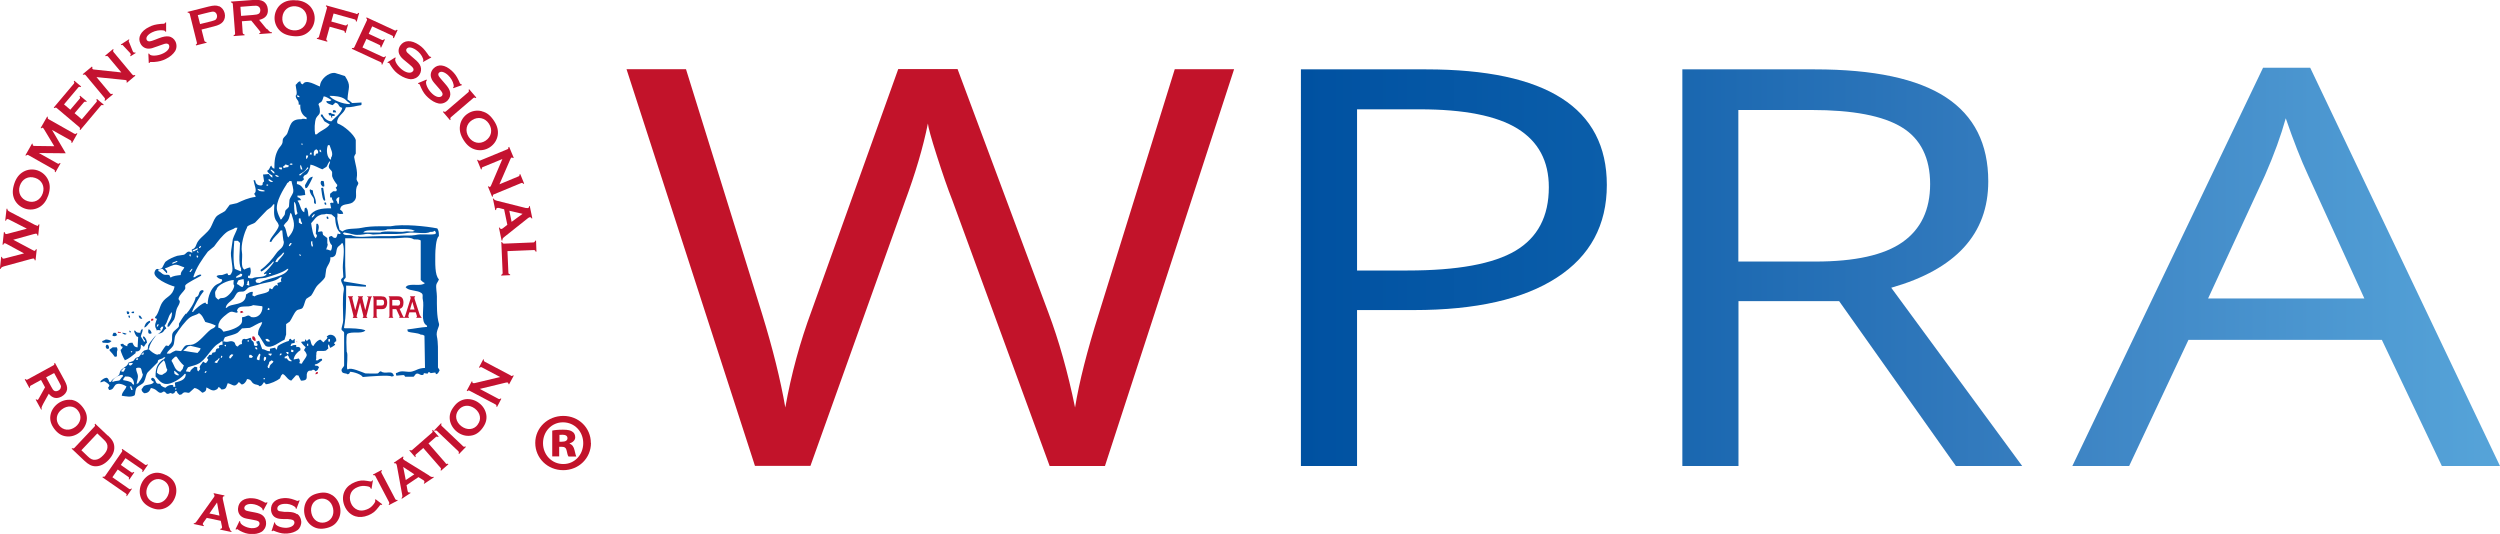
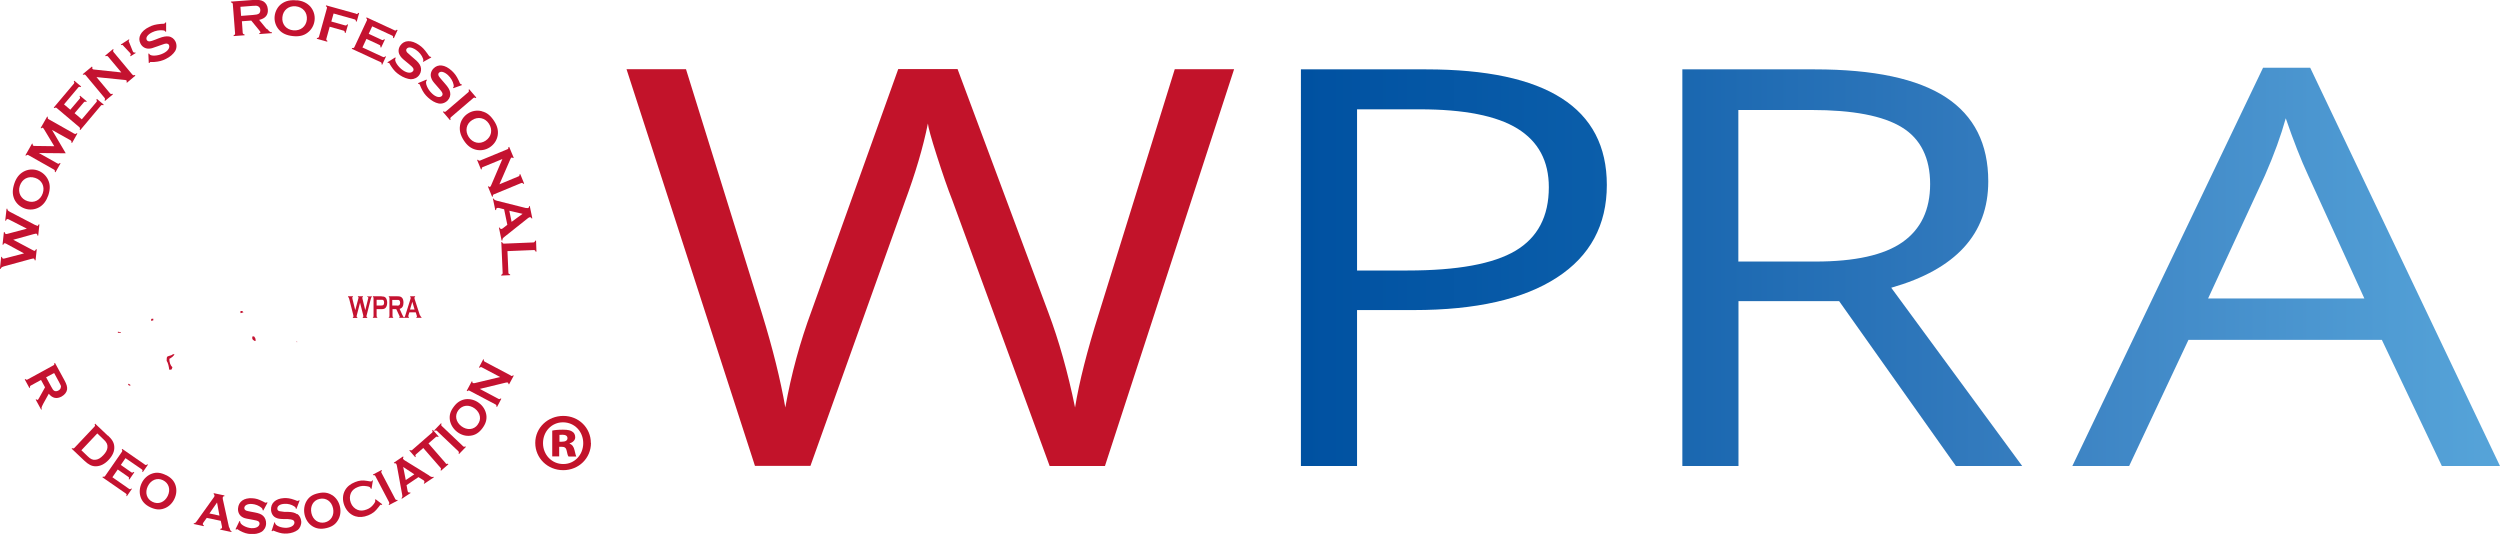
<svg xmlns="http://www.w3.org/2000/svg" id="Layer_2" viewBox="0 0 187.06 39.95">
  <defs>
    <style>.cls-1{fill:url(#linear-gradient-2);}.cls-2{fill:url(#linear-gradient);}.cls-3{fill:#c2132a;}.cls-4,.cls-5{fill:#c41230;}.cls-4,.cls-6{fill-rule:evenodd;}.cls-7{fill:url(#New_Gradient_Swatch_1);}.cls-6{fill:#0054a4;}</style>
    <linearGradient id="New_Gradient_Swatch_1" x1="97.34" y1="20.03" x2="120.23" y2="20.03" gradientUnits="userSpaceOnUse">
      <stop offset="0" stop-color="#0051a1" />
      <stop offset="1" stop-color="#0b5eaa" />
    </linearGradient>
    <linearGradient id="linear-gradient" x1="125.88" y1="20.03" x2="151.32" y2="20.03" gradientUnits="userSpaceOnUse">
      <stop offset="0" stop-color="#1a67b0" />
      <stop offset="1" stop-color="#367dbf" />
    </linearGradient>
    <linearGradient id="linear-gradient-2" x1="155.06" y1="19.97" x2="187.06" y2="19.97" gradientUnits="userSpaceOnUse">
      <stop offset="0" stop-color="#3d84c4" />
      <stop offset="1" stop-color="#56a4d9" />
    </linearGradient>
  </defs>
  <g id="Layer_1-2">
    <path class="cls-3" d="M82.69,34.87h-4.15l-7.28-19.88c-.35-.88-.73-1.99-1.16-3.33-.43-1.34-.65-2.15-.67-2.42-.36,1.79-.94,3.74-1.73,5.87l-7.06,19.75h-4.15l-9.61-29.68h4.45l5.7,18.33c.79,2.57,1.37,4.9,1.73,6.98.44-2.48,1.1-4.9,1.98-7.27l6.47-18.05h4.44l6.79,18.21c.79,2.1,1.46,4.47,2,7.11.31-1.92.91-4.26,1.78-7.02l5.68-18.29h4.44l-9.66,29.68Z" />
    <path class="cls-7" d="M120.23,13.84c0,3-1.25,5.32-3.74,6.93-2.49,1.62-6.06,2.43-10.7,2.43h-4.25v11.67h-4.2V5.19h9.36c9.02,0,13.53,2.88,13.53,8.65ZM101.54,20.24h3.78c3.72,0,6.41-.49,8.08-1.48,1.66-.99,2.49-2.57,2.49-4.75,0-1.96-.78-3.42-2.35-4.39-1.56-.96-4-1.44-7.31-1.44h-4.69v12.06Z" />
    <path class="cls-2" d="M130.08,22.53v12.34h-4.2V5.19h9.9c4.43,0,7.7.7,9.82,2.09,2.12,1.39,3.17,3.49,3.17,6.29,0,3.93-2.42,6.58-7.26,7.96l9.8,13.34h-4.96l-8.74-12.34h-7.53ZM130.08,19.57h5.75c2.96,0,5.14-.48,6.52-1.45,1.38-.97,2.07-2.42,2.07-4.35s-.7-3.38-2.11-4.24c-1.41-.87-3.67-1.3-6.78-1.3h-5.46v11.35Z" />
    <path class="cls-1" d="M182.71,34.87l-4.49-9.44h-14.47l-4.44,9.44h-4.25l14.27-29.8h3.53l14.2,29.8h-4.35ZM176.91,22.33l-4.2-9.2c-.54-1.16-1.1-2.59-1.68-4.28-.36,1.3-.88,2.73-1.56,4.28l-4.25,9.2h11.68Z" />
    <path class="cls-4" d="M8.82,24.9h.23v-.04c-.08-.01-.16-.03-.23-.04v.08Z" />
    <path class="cls-4" d="M18,23.27c-.02.1-.01.06,0,.16.08-.02.08,0,.12-.04h.08v-.04s-.05-.05-.08-.08h-.12Z" />
    <path class="cls-4" d="M11.31,23.89v.12c.05-.01.1-.03.16-.04v-.12h-.12s-.03.03-.04.04Z" />
    <path class="cls-4" d="M18.89,25.17c-.04.14-.02.25.12.31.04.03,0,.01.08.04.01-.01.03-.03.04-.04-.01-.2-.05-.2-.12-.31h-.12Z" />
    <path class="cls-4" d="M22.2,25.6h.04c-.03-.07,0-.04-.04-.08v.08Z" />
    <path class="cls-4" d="M12.51,26.69c-.04.07-.04.19-.04.31.11.15.17.45.19.66h.16c.04-.08.06-.07.08-.19-.15-.12-.23-.36-.23-.62.14-.07.33-.2.39-.35h-.12c-.11.12-.29.1-.43.19Z" />
-     <path class="cls-4" d="M23.76,27.82c-.13.05-.13.04-.16.19.12-.02.11-.03.19-.08v-.08h-.04v-.04Z" />
    <path class="cls-4" d="M9.75,28.87v-.08c-.07-.04-.07-.05-.16-.08,0,.11,0,.11.16.16Z" />
    <path class="cls-5" d="M7.25,7.41l-.04.05c.05.08.05.13,0,.18l-1.09,1.29-.54-.46.69-.81c.05-.06.1-.07.18-.03l.04-.05-.5-.42-.04.05c.06.08.06.13,0,.19l-.69.81-.47-.4,1.06-1.26c.05-.06.1-.07.18-.03l.04-.05-.51-.43-.04.05c.05.07.05.13,0,.18l-1.5,1.78.05.04c.08-.05.13-.05.18,0l1.68,1.42c.06.05.07.1.03.18l.05.04,1.53-1.82c.05-.06.1-.07.18-.03l.04-.05-.51-.43Z" />
    <path class="cls-5" d="M17.14,39.47l-.47-2.13s-.01-.1,0-.13c.01-.05.05-.08.12-.08v-.06s-.8-.17-.8-.17v.06s.07.08.06.14c0,.04-.03.09-.07.14l-1.26,1.76c-.1.13-.13.16-.22.15v.06s.75.16.75.16v-.06c-.06-.03-.09-.08-.07-.13,0-.03.03-.07.06-.11l.23-.32,1.05.22.08.39c.01.06.02.09.01.12-.01.06-.06.09-.13.09v.06s.84.18.84.18v-.06c-.08-.03-.1-.08-.15-.27ZM15.67,38.42l.57-.82.18.98-.75-.16Z" />
    <path class="cls-5" d="M9.91,5.59l-1.41-1.69c-.05-.06-.05-.11,0-.18l-.04-.05-.59.49.04.05c.08-.04.13-.03.18.03l.99,1.18-2.06-.22c-.05,0-.08-.02-.1-.05-.03-.04-.03-.07,0-.12l-.04-.05-.69.57.04.05c.08-.04.13-.03.18.03l1.41,1.69c.05.06.05.11,0,.18l.04.05.59-.49-.04-.05c-.08.04-.13.03-.18-.03l-1.01-1.21,2.09.21c.11.01.13.02.16.05.03.03.02.07-.01.11l.04.05.63-.53-.04-.05c-.08.04-.13.03-.18-.03Z" />
    <path class="cls-5" d="M9.95,3.87s-.02-.04-.03-.07l-.25-.62c-.06-.11-.05-.13.01-.19l-.03-.05-.61.39.03.05c.08-.04.1-.03.18.07l.46.49s0,0,.03.03c.06.1.06.12,0,.19l.03.05.38-.24-.03-.05c-.09.03-.12.02-.16-.05Z" />
    <path class="cls-5" d="M24.85,37.05c-.29-.19-.62-.24-1.01-.15-.43.09-.7.26-.89.57-.18.29-.24.67-.16,1.04.08.36.29.68.58.86.29.19.63.24,1.03.15.41-.09.69-.27.87-.57.19-.29.25-.66.17-1.03-.08-.37-.29-.68-.58-.87ZM24.3,39.09c-.47.1-.89-.19-1-.7-.11-.51.14-.96.61-1.06.48-.11.9.18,1.01.7.11.51-.14.95-.62,1.06Z" />
    <path class="cls-5" d="M35.06,6.72c.04.08.03.13-.02.18l-1.67,1.43c-.06.05-.11.05-.18,0l-.05.04.53.62.05-.04c-.04-.08-.03-.13.02-.18l1.67-1.43c.06-.05.11-.05.18,0l.05-.04-.53-.62-.05.04Z" />
    <path class="cls-5" d="M34.45,6.28s-.03-.04-.05-.07q-.02-.05-.03-.08t-.05-.11c-.17-.35-.29-.51-.51-.72-.51-.47-1.04-.54-1.39-.16-.18.2-.24.46-.15.7.06.17.12.26.39.56l.19.22c.17.19.2.24.24.32.04.08.03.17-.02.23-.15.17-.46.1-.74-.17-.34-.31-.55-.82-.41-.97,0,0,.01-.01.02-.02l-.02-.06-.64.27.02.06s.07,0,.09.02c.01.01.02.03.03.06.05.11.07.18.08.19.16.35.3.54.53.75.25.23.53.39.78.44.25.05.51-.04.69-.23.16-.17.23-.4.18-.61-.04-.2-.15-.38-.39-.65l-.2-.23q-.2-.23-.25-.31c-.06-.1-.06-.2,0-.26.14-.15.4-.08.68.17.21.2.37.46.42.72.02.09.02.14-.02.18l-.02.02.02.06.64-.23-.02-.06s-.08-.01-.1-.03Z" />
    <path class="cls-5" d="M36.05,8.32c-.35-.09-.74-.03-1.05.18-.31.2-.53.53-.58.89-.06.37.03.72.28,1.11.25.39.54.61.9.7.35.09.73.03,1.05-.18.32-.21.53-.53.59-.89.06-.36-.03-.72-.27-1.08-.27-.41-.54-.63-.91-.72ZM36.33,10.53c-.44.29-.96.17-1.26-.28-.29-.45-.19-.98.25-1.26.44-.29.97-.18,1.26.26.3.46.2.98-.25,1.28Z" />
    <path class="cls-5" d="M31.42,23.6l-.4-1.24s-.01-.06-.01-.08c0-.03.02-.06.05-.07v-.04h-.37v.04s.04.04.04.07c0,.03,0,.06-.02.1l-.39,1.24c-.03.09-.04.11-.08.12-.05,0-.06-.03-.14-.19l-.2-.44c.19-.05.29-.2.29-.46,0-.17-.04-.31-.12-.38-.07-.07-.15-.1-.32-.1h-.66v.04s.05.04.05.08v1.37s-.01.07-.05.08v.04h.33v-.04s-.05-.04-.05-.08v-.53h.28l.22.47c.03.07.04.09.04.1,0,.02-.01.04-.04.04v.04h.73v-.04s-.05-.04-.05-.07c0-.02,0-.05.01-.07l.07-.23h.48l.07.23s.02.06.02.07c0,.04-.02.07-.05.07v.04h.39v-.04s-.06-.03-.1-.14ZM29.71,22.86h-.36v-.42h.36c.11,0,.13,0,.17.04.04.03.06.1.06.17s-.02.14-.06.18c-.04.03-.07.04-.17.04ZM30.68,23.16l.17-.58.17.58h-.34Z" />
    <path class="cls-5" d="M38.87,13.04c.01.09-.01.14-.08.16l-1.42.59.83-1.91s.04-.07.07-.09c.04-.02.08,0,.11.04l.06-.02-.34-.82-.06.02c.01.09-.01.14-.08.16l-2.03.84c-.07.03-.12.01-.17-.06l-.06.02.29.71.06-.02c-.01-.09.01-.14.08-.16l1.46-.6-.83,1.94c-.04.1-.06.12-.09.14-.04.02-.07,0-.1-.04l-.06.02.31.76.06-.02c-.01-.09.01-.14.08-.16l2.03-.84c.07-.03.12-.01.17.06l.06-.02-.29-.71-.06.02Z" />
    <path class="cls-5" d="M39.59,15.44c0,.08-.04.12-.1.13-.04,0-.1,0-.16-.01l-2.15-.54c-.16-.05-.2-.07-.24-.16h-.06s.18.86.18.86h.06c0-.1.03-.15.08-.16.03,0,.08,0,.13,0l.39.1.24,1.16-.32.25s-.08.06-.11.06c-.06.01-.11-.02-.14-.1h-.06s.2.96.2.96h.06c0-.12.02-.17.18-.29l1.75-1.39s.08-.05.12-.06c.05-.01.1.02.13.09h.06s-.19-.92-.19-.92h-.06ZM38.28,16.6l-.17-.83.99.23-.82.6Z" />
    <path class="cls-5" d="M27.5,22.21s.06.03.06.07c0,.02,0,.05-.02.09l-.21.84-.21-.86s-.01-.06-.01-.07c0-.04.02-.06.05-.07v-.04h-.38v.04s.05.03.05.07t-.02.07l-.23.86-.21-.85s-.01-.06-.01-.08c0-.04.01-.06.05-.07v-.04h-.37v.04s.06.04.09.16l.3,1.19q.02.09.02.11s-.02.07-.05.08v.04h.34v-.04s-.06-.04-.06-.08t.02-.09l.24-.93.23.91q.02.08.02.11s-.02.07-.05.08v.04h.34v-.04s-.06-.03-.06-.07c0-.02,0-.06.02-.11l.3-1.19c.03-.13.04-.14.09-.16v-.04h-.36v.04Z" />
    <path class="cls-5" d="M26.63,1.02l-2.23-.62-.02.06c.08.05.1.09.08.16l-.59,2.12c-.02.07-.06.1-.15.1l-.02.06.78.22.02-.06c-.08-.05-.1-.09-.08-.16l.25-.9,1.03.29c.07.02.1.06.1.16l.06.02.18-.63-.06-.02c-.05.08-.09.1-.16.08l-1.03-.29.17-.6,1.57.44c.07.02.1.06.1.15l.06.02.18-.64-.06-.02c-.05.08-.09.1-.16.08Z" />
    <path class="cls-5" d="M5.55,10l-1.91-1.08c-.07-.04-.08-.08-.06-.17l-.05-.03-.49.86.05.03c.03-.05.08-.07.12-.04.03.02.05.04.09.11l.76,1.26-1.48-.02s-.07,0-.09-.02c-.04-.02-.06-.07-.04-.13l-.05-.03-.5.88.05.03c.06-.07.11-.08.18-.04l1.91,1.08c.06.04.08.08.06.17l.05.03.38-.67-.05-.03c-.06.07-.11.08-.18.04l-1.39-.78,2.01.02-1.03-1.75,1.39.78c.06.04.08.09.06.17l.05.03.4-.71-.05-.03c-.06.07-.11.08-.18.04Z" />
    <path class="cls-5" d="M22.21.03c-.48-.05-.83.03-1.14.25-.29.21-.48.56-.52.93-.04.37.08.74.32,1.01.24.28.58.43,1.04.48.46.05.82-.03,1.11-.26.29-.22.48-.55.52-.93.04-.38-.08-.74-.32-1.02-.25-.27-.58-.43-1.01-.47ZM22.96,1.46c-.05.52-.47.86-1.01.81-.54-.05-.88-.47-.82-.99.05-.52.47-.86.99-.81.55.06.89.46.84,1Z" />
    <path class="cls-5" d="M28.56,22.17h-.66v.04s.05.04.05.08v1.37s-.01.07-.05.08v.04h.33v-.04s-.05-.04-.05-.08v-.53h.38c.15,0,.23-.03.3-.11.07-.08.11-.22.11-.37s-.04-.29-.11-.37c-.07-.08-.15-.1-.3-.1ZM28.68,22.83s-.07.03-.15.03h-.35v-.43h.35c.08,0,.12,0,.15.03.04.03.06.1.06.18s-.02.15-.06.18Z" />
    <path class="cls-5" d="M32.15,4.23s-.03-.03-.06-.06q-.03-.05-.05-.07t-.07-.1c-.23-.32-.36-.46-.62-.64-.58-.39-1.11-.37-1.4.05-.15.22-.17.49-.04.71.09.16.16.24.47.49l.23.19c.2.17.24.21.29.28.05.08.06.17.01.23-.13.19-.44.17-.76-.05-.38-.26-.67-.72-.56-.89,0,0,.01-.02.02-.02l-.03-.06-.59.37.03.05s.07,0,.09,0c.01,0,.03.03.04.06.07.11.1.17.11.18.21.32.38.49.64.66.28.19.59.3.84.32.25,0,.5-.12.64-.33.13-.19.16-.43.09-.63-.07-.19-.21-.36-.48-.58l-.23-.2q-.23-.2-.3-.27c-.07-.09-.09-.19-.04-.26.12-.17.38-.14.7.07.24.16.44.4.53.65.03.09.04.14.01.18l-.02.02.03.05.6-.33-.03-.05s-.08,0-.1-.02Z" />
    <path class="cls-5" d="M29.55,2.28l-2.12-.98-.03.06c.07.06.08.11.05.17l-.93,1.99c-.03.07-.08.09-.17.07l-.03.06,2.16,1c.07.03.09.08.07.17l.05.02.28-.61-.05-.02c-.06.07-.11.08-.18.05l-1.53-.71.3-.64.97.45c.07.03.09.08.07.17l.06.03.28-.6-.06-.03c-.06.07-.11.09-.18.05l-.97-.45.26-.56,1.49.69c.07.03.09.08.07.17l.06.03.28-.61-.06-.03c-.06.07-.11.08-.18.05Z" />
    <path class="cls-5" d="M19.95,2.17l-.56-.68c.47-.11.69-.37.65-.8-.02-.27-.15-.48-.34-.59-.18-.1-.39-.13-.79-.1l-1.63.12v.06c.1.02.13.05.14.13l.17,2.19c0,.07-.02.11-.11.14v.06s.82-.06.82-.06v-.06c-.09-.02-.13-.05-.14-.13l-.06-.86.7-.05.59.72c.08.1.1.13.1.16,0,.03-.03.06-.09.07v.06s.95-.07.95-.07v-.06c-.13,0-.16-.03-.38-.27ZM19.35,1.03c-.09.05-.16.07-.42.09l-.89.07-.05-.68.89-.07c.27-.02.33-.02.43.03.09.04.16.14.17.27,0,.13-.04.24-.12.29Z" />
    <path class="cls-5" d="M28.05,37.39l.02.04c.03.07,0,.14-.1.28-.15.2-.31.33-.53.41-.26.1-.47.11-.68.03-.23-.09-.42-.28-.51-.53-.1-.25-.09-.52.01-.74.1-.2.26-.34.52-.44.22-.09.42-.1.67-.06.17.03.24.06.27.13l.02.05.06.02.1-.62-.05-.02c-.02.05-.03.07-.06.08-.02,0-.05,0-.09,0-.17-.03-.21-.04-.24-.04-.33-.06-.59-.03-.89.09-.35.14-.6.34-.75.61-.19.33-.21.75-.05,1.15.16.4.46.69.82.8.29.09.61.07.96-.07.32-.13.53-.29.76-.6q.14-.19.17-.2s.04,0,.09.02l.03-.05-.5-.38-.03.05Z" />
    <path class="cls-5" d="M29.57,37.33l-1.02-1.94c-.04-.07-.03-.11.03-.17l-.03-.05-.65.34.03.05c.08-.02.13,0,.16.07l1.02,1.94c.03.07.03.11-.03.17l.03.05.65-.34-.03-.05c-.08.02-.13,0-.16-.07Z" />
    <path class="cls-5" d="M22.22,38.47c-.16-.11-.34-.16-.67-.17h-.27q-.27-.03-.36-.05c-.1-.02-.17-.09-.17-.18-.01-.21.19-.35.53-.37.26-.02.53.05.74.19.07.05.11.09.11.14v.03s.05.02.05.02l.24-.63-.05-.02s-.05.05-.08.05c-.02,0-.04,0-.08-.01q-.05-.02-.07-.03t-.11-.04c-.34-.12-.52-.14-.79-.13-.63.04-.99.38-.96.89.02.27.16.49.37.58.15.07.25.09.61.1h.27c.23.02.28.03.36.06.08.03.13.1.14.17.02.22-.21.39-.56.42-.41.03-.88-.16-.89-.36,0,0,0-.02,0-.03l-.05-.02-.21.65.05.02s.05-.05.07-.05c.01,0,.04,0,.06.02.11.04.16.07.18.07.33.12.54.15.82.13.31-.02.58-.12.77-.26.18-.14.29-.4.27-.65-.02-.23-.13-.44-.29-.55Z" />
    <path class="cls-5" d="M32.13,35.59l-1.86-1.15s-.08-.06-.1-.09c-.03-.04-.02-.09.02-.15l-.03-.05-.69.47.03.05c.07-.02.12,0,.15.04.02.04.04.09.05.15l.39,2.14c.03.16.02.21-.05.27l.03.05.65-.43-.03-.05c-.07.03-.13.01-.16-.03-.02-.02-.03-.07-.04-.12l-.07-.39.89-.6.34.21c.05.03.08.05.09.08.03.05.03.11-.03.16l.03.05.72-.48-.03-.05c-.09.04-.14.03-.31-.07ZM30.36,35.92l-.19-.98.83.55-.64.43Z" />
    <path class="cls-5" d="M38.21,28.09l-1.93-1.02c-.07-.04-.09-.08-.07-.16l-.05-.03-.32.61.05.03c.06-.06.11-.07.17-.03l1.36.72-1.92.46s-.08,0-.11,0c-.04-.02-.05-.06-.04-.11l-.05-.03-.38.71.05.03c.06-.06.11-.07.17-.03l1.93,1.02c.06.03.09.08.07.16l.05.03.32-.61-.05-.03c-.06.06-.11.07-.17.03l-1.39-.74,1.94-.47c.1-.02.13-.02.16,0,.04.02.05.05.04.1l.05.03.35-.65-.05-.03c-.06.06-.11.07-.17.03Z" />
    <path class="cls-5" d="M40.04,18.01c-.02.09-.06.12-.13.13l-2.2.09c-.07,0-.11-.03-.14-.12h-.06s.1,2.31.1,2.31c0,.07-.03.12-.11.14v.06s.67-.03.67-.03v-.06c-.09-.02-.13-.05-.13-.13l-.07-1.61,1.97-.08c.08,0,.11.03.14.12h.06s-.03-.82-.03-.82h-.06Z" />
    <path class="cls-5" d="M33.35,34.66l-1.29-1.48.55-.48c.05-.04.1-.04.17,0l.04-.04-.44-.5-.04.04c.04.08.04.13-.01.17l-1.49,1.3c-.05.04-.1.04-.17,0l-.04.04.44.5.04-.04c-.04-.08-.04-.13.01-.17l.55-.48,1.29,1.48c.05.06.05.1,0,.17l.04.05.55-.48-.04-.05c-.08.04-.12.03-.17-.03Z" />
    <path class="cls-5" d="M34.65,33.39l-1.59-1.51c-.06-.05-.06-.1-.02-.17l-.04-.04-.51.53.04.04c.07-.04.12-.04.17.01l1.59,1.51c.05.05.06.1.02.17l.04.04.51-.53-.04-.04c-.07.04-.12.04-.17-.01Z" />
    <path class="cls-5" d="M35.85,30.16c-.3-.23-.66-.33-1.01-.29-.34.05-.63.22-.87.54-.27.35-.36.65-.31,1.01.05.34.25.67.55.9.3.23.66.33,1,.28.35-.04.63-.22.88-.55.25-.33.35-.65.3-1-.05-.34-.24-.67-.54-.89ZM35.74,31.78c-.29.39-.8.43-1.22.11-.42-.32-.51-.82-.22-1.2.3-.39.8-.44,1.23-.12.42.32.51.82.21,1.2Z" />
    <path class="cls-5" d="M8.07,32.6l-.95-.9-.04.05c.04.07.04.12-.01.17l-1.5,1.59c-.05.05-.1.06-.17.02l-.04.04.95.9c.32.3.56.42.85.42.34,0,.67-.16.97-.48.3-.32.45-.66.42-1-.02-.29-.15-.52-.47-.82ZM8.04,33.47c-.01.19-.11.38-.31.59-.2.21-.38.32-.57.34-.21.03-.38-.04-.6-.26l-.47-.45,1.19-1.26.47.45c.23.21.31.38.29.59Z" />
-     <path class="cls-5" d="M5.32,29.92c-.34-.04-.71.06-1.01.29-.3.23-.49.55-.54.89-.05.35.05.67.3,1,.25.33.54.51.88.55.34.05.71-.06,1-.29.3-.23.49-.55.54-.9.05-.34-.05-.66-.29-.98-.27-.35-.54-.52-.89-.57ZM5.64,31.94c-.42.32-.92.27-1.22-.11-.29-.39-.21-.89.21-1.2.42-.32.93-.28,1.21.1.3.39.22.89-.21,1.22Z" />
    <path class="cls-5" d="M2.81,12.75c-.36-.12-.74-.08-1.06.1-.32.18-.54.47-.68.89-.15.46-.15.81,0,1.16.15.33.44.59.8.71.35.12.74.08,1.06-.1.32-.18.54-.48.69-.91.14-.44.14-.81-.02-1.14-.15-.33-.44-.59-.79-.71ZM3.2,14.46c-.17.51-.64.76-1.14.59-.5-.16-.74-.64-.58-1.14.17-.52.64-.77,1.15-.6.5.16.74.64.57,1.15Z" />
    <path class="cls-5" d="M10.88,34.79l-1.73-1.2-.04.05c.05.07.05.11.01.17l-1.25,1.8c-.04.06-.09.08-.17.05l-.04.05,1.76,1.22c.06.04.07.08.03.17l.04.03.38-.55-.04-.03c-.07.06-.12.07-.17.03l-1.25-.87.4-.58.79.55c.06.04.07.08.03.17l.05.03.37-.54-.05-.03c-.07.06-.11.07-.17.03l-.79-.55.35-.51,1.22.84c.06.04.07.08.03.17l.05.03.38-.55-.05-.03c-.07.06-.11.07-.17.03Z" />
    <path class="cls-5" d="M12.42,35.55c-.39-.19-.71-.23-1.05-.11-.32.11-.61.37-.77.71-.16.33-.19.71-.08,1.04.11.33.34.58.71.76.38.18.71.22,1.04.1.33-.11.61-.37.77-.7.17-.34.2-.71.09-1.05-.11-.33-.34-.57-.7-.75ZM12.55,37.11c-.23.47-.7.66-1.14.44-.44-.21-.58-.7-.35-1.17.23-.47.7-.66,1.13-.45.45.22.59.7.36,1.18Z" />
    <path class="cls-5" d="M2.78,16.89s-.09-.03-.18-.07l-1.82-.95c-.2-.11-.22-.13-.23-.25h-.06s-.1.89-.1.89h.06c.03-.09.06-.13.12-.12.03,0,.08.02.15.06l1.29.66-1.43.38c-.06.02-.09.02-.12.02-.06,0-.09-.05-.11-.14h-.06s-.1.94-.1.94h.06c.02-.08.06-.12.13-.11t.11.05l1.31.71-1.42.37c-.06.02-.1.02-.13.02-.06,0-.09-.04-.1-.13h-.06s-.1.9-.1.9h.06c.03-.1.08-.14.28-.2l1.98-.54q.15-.04.18-.04c.07,0,.1.06.11.14h.06s.09-.83.09-.83h-.06c-.03.08-.08.13-.13.12t-.14-.07l-1.43-.76,1.52-.42q.14-.04.18-.04c.07,0,.11.06.11.15h.06s.09-.84.09-.84h-.06c-.02.08-.07.12-.13.12Z" />
    <path class="cls-5" d="M4.11,27.15l-.05.03c.02.08,0,.13-.07.16l-1.92,1.05c-.06.04-.11.03-.17-.03l-.05.03.35.64.05-.03c-.02-.08,0-.13.07-.16l.75-.41.3.55-.44.79c-.06.11-.08.14-.11.15-.03.01-.07,0-.1-.05l-.05.03.41.75.05-.03c-.05-.1-.03-.14.11-.42l.41-.74c.27.34.59.41.96.21.23-.13.38-.32.41-.53.02-.19-.03-.38-.2-.69l-.71-1.3ZM4.55,28.97c0,.1-.07.19-.18.25-.11.06-.23.07-.31.02-.08-.05-.12-.1-.23-.31l-.38-.7.6-.32.38.7c.12.21.14.27.13.36Z" />
    <path class="cls-5" d="M12.64,2.73c-.2-.03-.41,0-.75.13l-.28.11q-.28.11-.38.12c-.11.02-.21-.02-.25-.1-.09-.18.06-.4.4-.57.26-.13.56-.18.82-.15.09.01.14.03.16.08v.02s.07,0,.07,0v-.69s-.06,0-.06,0c-.02.04-.04.07-.06.08-.02,0-.05.01-.08.02q-.06,0-.09,0t-.13.01c-.39.04-.58.09-.86.23-.62.31-.87.79-.64,1.24.12.24.35.38.6.38.18,0,.29-.03.66-.17l.28-.1c.24-.09.3-.1.38-.11.09,0,.17.03.21.1.1.2-.07.46-.42.63-.41.21-.96.23-1.05.05,0,0,0-.02-.01-.03h-.06s.03.7.03.7h.06s.03-.06.05-.07c.01,0,.04-.01.07,0,.12,0,.19,0,.21,0,.38-.03.61-.09.89-.23.31-.15.55-.36.69-.58.13-.21.14-.49.03-.72-.1-.21-.29-.35-.51-.39Z" />
    <path class="cls-5" d="M19.7,38.2l.32-.59-.05-.03s-.06.04-.08.04c-.02,0-.04-.01-.07-.02t-.07-.04-.1-.05c-.32-.16-.49-.21-.77-.23-.63-.04-1.03.25-1.07.76-.02.27.09.5.29.63.14.09.23.12.59.18l.26.05c.23.04.28.06.35.09.08.04.12.11.12.19-.01.22-.26.36-.61.34-.41-.03-.85-.28-.84-.48,0,0,0-.02,0-.03l-.05-.03-.3.62.05.03s.06-.04.07-.04c.01,0,.03,0,.06.03.1.06.15.09.16.1.31.16.51.22.8.24.31.02.6-.04.8-.16.2-.12.34-.35.35-.61.01-.23-.07-.45-.22-.59-.14-.13-.32-.2-.64-.26l-.27-.05q-.27-.05-.35-.08c-.1-.04-.15-.11-.15-.2.01-.2.23-.32.57-.3.26.02.52.12.71.28.07.06.09.1.09.15v.03s.05.03.05.03Z" />
-     <path class="cls-5" d="M16.38.47c-.19-.08-.4-.07-.77.02l-1.58.4.02.06c.09,0,.13.03.15.1l.53,2.13c.02.07,0,.12-.08.16l.02.06.79-.2-.02-.06c-.09,0-.13-.03-.15-.1l-.21-.83.91-.23c.37-.09.55-.19.69-.35.14-.17.19-.41.13-.65-.06-.24-.22-.43-.42-.52ZM16.16,1.45c-.07.06-.15.09-.34.14l-.85.21-.17-.67.85-.21c.2-.05.28-.06.37-.04.1.03.18.12.21.24.03.12,0,.25-.07.32Z" />
-     <path class="cls-6" d="M24.46,16.19c-.02.09-.04.08,0,.16.04.03,0,.01.08.04.01-.01.03-.03.04-.04-.03-.14,0-.11-.12-.16ZM24.19,13.97s0-.01.08-.04c0-.15-.02-.15-.04-.35-.01-.01-.03-.03-.04-.04h-.16c-.07.13-.05.26.08.39.04.03,0,.01.08.04ZM25.16,8.41c-.03-.09-.04-.09-.08-.16h-.16c-.02.1-.01.06,0,.16h.23ZM24.77,8.64c0,.09,0,.11.04.16l.04.04c.02-.1,0-.03,0-.16h.19v-.12c-.12-.02-.24-.05-.31-.12-.09.01-.1.02-.16.04.03.09.04.09.08.16h.12ZM23.52,15.22s.04.02.12.04c0-.56-.22-.56-.23-1.01-.04-.01-.08-.03-.12-.04-.04-.03,0-.01-.08-.04-.01.01-.03.03-.04.04.02.29.16.4.27.58.1.15.02.32.08.43ZM24.3,15.29s0,.01.08.04c.01-.01.03-.03.04-.04-.03-.14,0-.11-.12-.16-.02.09-.04.08,0,.16ZM24.07,14.05l-.04.04c.05.25.06.69.19.89.04.03,0,.01.08.04.01-.01.03-.03.04-.04-.05-.31-.1-.62-.16-.93h-.12ZM22.82,13.85c0,.11.02.17.04.23.08-.02.08,0,.12-.04.05-.02.42-.73.43-.82-.36.04-.42.39-.58.62ZM8.66,24.9h-.16c-.05.09-.07.09-.08.23.14.03.2.05.31-.04h.04c-.04-.1-.07-.11-.12-.19ZM26.17,27.82c.34,0,.9.22.97.39.43-.04,2.04-.17,2.14-.04.1,0,.13-.02.19-.04-.11-.51-.65-.07-.97-.35-.16.03-.13.11-.23.16-.06.02-.91.01-.93,0-.25-.09-1.09-.47-1.28-.31h-.08c-.06-.31.09-1.11-.04-1.32,0-.28-.07-1.15.04-1.32.33-.22,1.03.01,1.32-.23.01-.01.03-.03.04-.04-.33-.15-1.05-.16-1.56-.16-.01-.01-.03-.03-.04-.04.17-.88.16-2.07.16-3.15.51,0,.93.08,1.48.08v-.12c-.54-.09-1.09-.18-1.63-.27-.01-.01-.03-.03-.04-.04.03-.16.12-.16.16-.27-.01-.29-.03-.57-.04-.86,0-.75,0-1.35,0-2.06,1.15,0,2.4,0,3.66,0,.44,0,1.14-.15,1.48.08.22,0,.38,0,.51.08v2.96c.1.1.17.17.31.23-.26.28-1.05,0-1.36.23l-.08.08s.05.05.08.08c.29.21.81.14,1.09.35.18.11.06.27.12.51.11.46-.12,1.4.12,1.75.05.12.07.08.16.16.03.04.02.04.04.12-.48.03-1,.14-1.48.19.01.09.02.1.04.16.27.11.73.08.97.23.16,0,.18.03.27.08,0,.87.04,1.52.04,2.41-.52.02-.64.19-.97.27-.35.09-.76-.13-1.09.08-.04.01-.08.03-.12.04,0,.1.02.13.04.19.09,0,.53-.06.58-.04,0,0,.06.11.08.12h.62c.08-.04.12-.2.23-.23.19-.05.28.17.51.08.01-.04.03-.08.04-.12.09.01.18.03.27.04.03-.04.05-.08.08-.12h.04s.1.07.12.08l.27-.04h.08s.03.08.04.12c.2-.04.17-.15.27-.27-.02-.14-.09-.15-.12-.23v-.74c0-.51.02-1.13-.08-1.59-.09-.4.21-.75.16-.93-.18-.59-.16-1.35-.16-2.06,0-.26-.09-.7-.04-.89.03-.12.15-.24.19-.39-.32-.31-.27-1.25-.27-1.87,0-.2.04-1.23.27-1.36,0-.29-.02-.42-.12-.58-.8-.16-2.57-.35-3.5-.16h-.78c-.5,0-.99.03-1.4.12-.45.1-1.15,0-1.4.27-.12-.04-.12-.08-.23-.12-.04-.24-.23-.83-.16-.97v-.27c.16.07.23.06.43.04-.03-.17-.11-.24-.23-.31.04-.51.61-.33.93-.54.45-.34.15-.62.31-1.17.02-.05.12-.19.12-.27-.01-.12-.16-.17-.12-.39.1-.51-.13-1.13-.19-1.56-.01-.08.1-.23.12-.27v-1.01c-.12-.43-.94-1.11-1.36-1.24-.02-.07,0-.04-.04-.08.03-.55.53-.63.66-1.13.52,0,.69-.1,1.13-.16.01-.01.03-.03.04-.04v-.16c-.23.01-.47.03-.7.04-.09-.09-.24-.2-.35-.27.05-.94.31-.98-.19-1.75-.25-.08-.49-.16-.74-.23-.5-.06-1.13.49-1.13,1.01-.23-.05-1.06-.61-1.28-.16-.15-.04-.16-.09-.19-.23-.21.04-.21.17-.35.27.02.27.17.7,0,.82.06.37.25.27.23.66h.12c-.03.44.13.79.47.97v.12c-.13-.02-.28-.07-.39,0-.83-.02-.82.47-1.05,1.05-.05.14-.24.26-.31.39-.07.13-.01.24-.08.39-.05.13-.2.27-.27.39-.25.42-.32.88-.31,1.48-.15-.04-.18-.11-.23-.23-.15.1-.07.26-.31.39.06.18.23.27.39.35v.16c-.12-.05-.21-.17-.27-.27-.14.01-.29.03-.43.04.03.17.05.34.08.51-.06.11-.1-.02-.12.27-.07.03-.04,0-.08.04-.32,0-.43-.13-.47-.39h-.12c.06.37.31.83.04,1.01.06.09.09.09.12.23-.57.07-.98.28-1.4.47-.18.04-.36.08-.54.12-.12.16-.23.31-.35.47-.22.16-.54.25-.7.47-.16.22-.25.53-.39.78-.22.38-.68.66-.93,1.01-.18.25-.13.52-.47.62,0,.09,0,.11.04.16v.08c-.13-.02-.19-.11-.31-.08-.1.02-.21.19-.31.23-.17.03-.34.05-.51.08-.28.09-.64.25-.86.43-.1.08-.23.46-.31.51-.25.14-.38-.1-.51.23-.23.48,1.1,1.04,1.48,1.13-.14.75-.62.71-.93,1.21-.21.33-.26.83-.54,1.09.05.1.04.08.16.12-.08.22-.25.5-.04.78v.08c.12-.04.17-.02.31,0-.02-.08,0-.07-.04-.12.04-.09.07-.08.12-.16h.12c-.08.48-.51.54-.74.86-.11.15-.33.39-.39.54-.01.1-.03.21-.04.31-.09.03-.18.05-.27.08-.16.11-.25.34-.39.47-.08.03-.16.05-.23.08-.06.08-.13.16-.19.23-.12.04-.23.08-.35.12-.05.04-.04.1-.08.16-.14.18-.42.27-.54.47-.03.09-.05.18-.08.27-.18.21-.5.27-.62.54h-.12c-.03-.14-.06-.17-.12-.27-.07-.02-.04,0-.08-.04-.19.02-.31.13-.43.23-.03.04-.02.04-.04.12.12-.01.23-.1.31-.08.05.02.32.2.35.27.03.05-.01.13-.08.19.02.12.03.11.08.19.32-.02.31-.22.47-.39.23-.18.63,0,.82.12-.08.28-.32.38-.35.7.3.04.71.14.97-.04.05-.11.03-.44.16-.58.14-.16.44-.23.54-.43.13-.25.12-.49.27-.7.25-.25.49-.49.74-.74.01-.05.03-.1.04-.16.13-.12.32-.08.43-.23h.12s-.03.03-.04.04c-.06.15-.13.1-.23.19-.33.29-.48.56-.47,1.21.2.21.34.45.66.54.5.14,1.36-.49,1.52-.74h.08c0,.52-.52.55-.82.66.01.1.03.21.04.31h-.16v-.12c-.24-.05-.43.04-.58.19-.14-.03-.23-.09-.27-.12-.09-.05-.06-.08-.12-.16-.05-.04-.16,0-.23-.04-.14-.07-.11-.31-.27-.39-.04-.03,0-.01-.08-.04-.04.04-.07.05-.12.08.05.14.11.17.23.23-.11.25-.53.17-.74.31-.08.06-.1.17-.19.23.02.22.09.2.19.31.31,0,.42-.16.51-.39.4.06.46.28.66.35.15.05.23-.07.27-.08h.04c.13,0,.14.13.23.16.2.05.21-.14.39,0,.16-.03.19-.06.23-.19h.12c.04.18.11.16.19.27.24-.01.18-.09.31-.16.17-.08.29.04.43,0,0,0,.37-.33.39-.35.26.04.42.21.58.35.08-.02.07,0,.12-.04.15-.06.19-.16.19-.35.18.05.45.35.74.16.12-.05.08-.07.16-.16v-.04c.11.04.17.11.23.19.4,0,.35-.21.47-.47.38.08.51.39.82-.08.12.05.11.09.19.16.15.08.39-.2.43-.39.37.03.29.23.51.35.19.11.31.03.43.19.2-.04.2-.15.31-.27v-.04c.09.04.11.08.16.16.31-.01.86-.27,1.05-.43.09-.14.05-.22.19-.31v-.04c.29.11.34.42.66.51.12-.12.23-.26.35-.39.07-.04.07,0,.19,0,.06.15.13.26.19.39.72,0,.25-.42.54-.7.11-.11.23.02.35-.12.14.03.13.03.19.12.13-.04.19-.1.23-.23.03-.04.01,0,.04-.08l-.08-.08c-.08-.05-.13,0-.19-.04h-.04v-.08c.31-.06.34-.18.54-.31v-.08l-.04-.04c-.16.01-.19.03-.27.12h-.16c.07-.16,0-.33.04-.43,0-.16,0-.2.08-.27,0,0,.41-.01.43,0,.28,0,.24-.09.39-.19-.02-.13-.06-.18,0-.27.01-.01.03-.03.04-.04.02.05.05.19.08.23v.04c.16-.05.26-.15.39-.23-.05-.09.02-.03-.08-.08.03-.14.06-.14.16-.19,0-.11,0-.18-.04-.23-.08-.23-.44-.35-.62-.16h-.04c-.02.08.02.05.04.08-.04.24-.19.19-.27.39-.11-.04-.17-.12-.23-.19-.09,0-.11,0-.16.04-.14.06-.32.29-.39.43-.2-.06-.16-.35-.27-.51-.14.03-.13.03-.19.12-.14-.02-.04-.02-.12-.08l-.04-.04c-.02.1,0,.03,0,.16-.11.02-.19,0-.27.04h-.04c.08.13.23.3.35.39-.04.12-.08.12-.12.23.08.08.16.2.19.31.09.13-.3.52-.35.7-.1,0-.13-.02-.19-.04.02-.08,0-.08.04-.12-.01-.15-.03-.14-.08-.23-.13.03-.26.05-.39.08.05-.32.28-.56.51-.7,0-.17.01-.18-.12-.23-.07-.04-.07,0-.19,0v-.12s-.03-.03-.04-.04c-.15,0-.23.01-.31.08h-.08c.02-.09.05-.12.08-.19.08-.01.16-.03.23-.04,0-.12.01-.21,0-.23v-.08c-.09.04-.07.04-.12.12-.14-.03-.11,0-.16-.12-.08.02-.08,0-.12.04-.03.04-.02.04-.04.12-.17.03-.64.24-.78.35-.1.06-.06.18-.12.27v.04c-.09-.05-.08-.07-.12-.16-.13.03-.26.05-.39.08v.19c-.31-.01-.3-.13-.58-.16-.09-.23-.16-.45-.23-.62-.08.02-.08,0-.12.04h-.08c0,.15-.02.14.08.19v.12c-.07.02-.04,0-.08.04-.3-.03-.12-.12-.23-.31-.07-.12-.14-.02-.19-.31-.17.03-.33.16-.47.08-.15.03-.15.02-.19.16-.04.06,0,.1,0,.23-.18.02-.24.08-.31.19-.26-.06-.14-.26-.31-.35-.28-.15-.39.08-.74-.04-.01.01-.03.03-.04.04.02-.18.06-.23.12-.35.32-.13.7-.17.97-.35.1-.1.21-.21.31-.31.19-.01.39-.03.58-.04.28-.1.61-.37.93-.43-.07.37-.32.42-.31.93.15.15.48.8.58.86.44.24,1.08-.36,1.4-.47.04-.13.08-.26.12-.39v-.78c.09-.06.18-.13.27-.19.16-.21.32-.65.51-.82.14-.13.36-.06.47-.23.13-.21.13-.46.27-.66.12-.08.23-.16.35-.23.16-.21.24-.44.39-.66.18-.25.52-.45.66-.74.03-.19.05-.39.08-.58.1-.32.34-.49.31-.89.11,0,.18,0,.23-.04.27-.11.17-.46.31-.7.07-.11.23-.17.31-.31h.08c.17.52,0,1.24,0,1.83.01.23.03.47.04.7l-.16.16c-.05.27.27.48.19.86-.11.55-.04,1.49-.04,2.22,0,.23-.16.59-.12.7.03.08.17.11.19.23v2.45c-.05.17-.28.25-.16.47.09.16.31.08.43.19.1-.04.1-.04.16-.12ZM22.4,7.28c-.05-.01-.1-.03-.16-.04v-.12c.09.03.09.04.16.08v.08ZM11.81,24.4v.04h-.08c.01-.09.02-.1.04-.16h.12s-.04.08-.08.12ZM9.75,27.16h.19c-.04.12-.08.12-.16.19-.08-.02-.07,0-.12-.04-.03-.04-.02-.04-.04-.12.08-.02.08,0,.12-.04ZM9.09,27.7c.08-.05.11-.06.16-.16h.16s-.03.03-.04.04c-.03.1-.07.14-.12.23h-.16v-.12ZM8.97,28.44c-.12.08-.36.04-.47.12h-.12c.07-.21.37-.41.58-.47.05-.04.13-.04.23-.04v.12c-.11.08-.14.18-.23.27ZM9.91,29.18h-.08c-.04-.09-.08-.18-.12-.27h.12c.02.08.03.14.08.19v.08ZM9.79,28.6c-.17-.09-.38-.12-.58-.16.03-.16.08-.16.16-.27.13,0,.28,0,.35.04.2.08.32.29.31.58-.18-.05-.12-.13-.23-.19ZM10.22,26.81h.12s-.03.08-.04.12h-.12s.03-.08.04-.12ZM10.34,28.68c-.07.02-.04,0-.08.04h-.04c.02-.22.15-.44.08-.7-.04-.14-.11-.26-.12-.47.08-.02.07,0,.12-.04.11,0,.18,0,.23.04.09.12.07.33.16.47-.05.32-.24.44-.35.66ZM10.72,26.54h-.16s.03-.03.04-.04c.04-.04.08-.08.12-.12h.04c-.01.09-.02.1-.04.16ZM13.18,29.1v.08c-.1-.06-.05,0-.08-.12h.12l-.04.04ZM24.57,25.37h.12v.19h-.12v-.19ZM22.98,25.72h.08v.16h-.08v-.16ZM21.81,26.15c.09.03.09.04.16.08-.01.04-.03.08-.04.12-.09-.01-.1-.02-.16-.04.01-.09.02-.1.04-.16ZM21.42,26.34h.16v.16h-.08s-.04-.08-.08-.12v-.04ZM21.31,26.69c.11-.03.14-.04.19-.12.18.11.06.26.31.39v.08c-.23-.01-.26-.1-.35-.23h-.16v-.12ZM20.96,26.46h.12v.04s-.05.05-.08.08h-.08s.03-.08.04-.12ZM20.1,26.46h.23c-.02.08,0,.08-.04.12-.04.03,0,.01-.08.04-.03-.03-.05-.05-.08-.08h-.04v-.08ZM20.14,27.08c.07-.04.11-.05.16-.12.09.03.09.04.16.08-.07.18-.21.17-.27.35-.03.05-.03.06-.04.16-.13-.03-.06.02-.12-.08-.03-.11.1-.17.12-.39ZM19.79,26.69s.08.03.12.04c0,.15,0,.17-.08.23v.04h-.08c-.03-.16-.02-.18.04-.31ZM19.83,28.29c-.03.07,0,.04-.04.08-.01.01-.03.03-.04.04-.01-.04-.03-.08-.04-.12h.12ZM19.4,26.46s.05.03.08.04c0,.1,0,.14-.04.19,0,.12-.01.2-.04.27-.12-.02-.11-.03-.19-.08.02-.21.12-.27.19-.43ZM19.21,25.99c.03.07,0,.04.04.08v.08c-.08-.02-.07,0-.12-.04-.03-.04-.02-.04-.04-.12h.12ZM18.78,26.54s.08.08.12.12h.04c-.05.09-.06.06-.12.12-.1,0-.13-.02-.19-.04,0-.1.02-.13.04-.19h.12ZM18.62,25.45v.12l-.12-.04c.06-.1,0-.05.12-.08ZM17.34,26.5c.07.03.04,0,.08.04h.04c-.05.12-.14.15-.19.27h-.08l-.04-.04c.02-.22.08-.17.19-.27ZM16.91,25.8v.12s-.08-.03-.12-.04c.06-.1,0-.05.12-.08ZM25.35,15.25h-.08c-.04-.1-.04-.21-.12-.27.03-.12.04-.13.12-.19.04-.03.04-.02.12-.04-.01.17-.03.34-.04.51ZM25.78,7.4c.13.09.22.24.39.31v.08c-.53,0-1.31-.32-1.52-.62.43,0,.86.05,1.13.23ZM23.68,8.8c.04-.1.2-.22.23-.31.07-.19-.01-.58-.08-.66.05-.2.14-.11.23-.23.08-.1.11-.26.16-.39.21.02.41.18.58.27-.06.1-.18.09-.35.08-.01.01-.03.03-.04.04.07.17.31.21.47.27.08-.08.14-.09.19-.19.37.06.17.3.54.39-.07.41-.57.75-.82,1.01-.32-.02-.56-.27-.66-.51h-.12v.12c.13.1.17.26.27.39.13.08.26.16.39.23-.22.33-.69.46-.97.74h-.12c-.06-.36-.05-.92.08-1.24ZM24.77,11.79v.16c-.32-.11-.38-.77-.23-1.09h.12c.07.27.32.64.12.93ZM24.03,11.29v.12l-.04-.04s-.05-.03-.08-.04v-.12h.08c.02.07,0,.04.04.08ZM23.49,11.36c.04-.13.08-.14.19-.19.04.04.08.08.12.12v.19c-.09,0-.11,0-.16.04-.03.04-.02.04-.04.12h-.12c0-.12,0-.25,0-.27ZM23.21,11.44s.05-.03.08-.04c.02.06.03.06.04.16h-.16s.03-.08.04-.12ZM22.9,11.64h.16c-.02.12-.02.13-.08.19v.04h-.08v-.23ZM22.63,10.74v.12c-.1-.06-.05,0-.08-.12h.08ZM22.47,12.41c.03-.07,0-.04.04-.08.04.12.08.23.12.35h-.12c-.02-.11-.07-.22-.04-.27ZM22.4,13.04c.21-.1.5-.27.58-.51h.08v.08c-.18.17-.42.32-.58.51h-.08v-.08ZM21.77,12.22s.08.03.12.04v.04c-.07.03-.04,0-.08.04-.08-.02-.07,0-.12-.04h-.04s.09-.05.12-.08ZM21.38,12.3c.09.04.11.06.23.08-.01.04-.03.08-.04.12-.16.02-.21.02-.35.08-.01-.04-.03-.08-.04-.12.08-.05.14-.09.19-.16ZM21.46,13.74c.06-.09.14-.07.19-.19h.16c.03.2.19.61.12.86-.05.15-.22.38-.27.54-.01.17-.03.34-.04.51-.04.11-.22.21-.27.31-.01.09-.03.18-.04.27-.05.13-.17.21-.23.35-.03.01-.05.03-.08.04-.1-.2-.22-.46-.27-.7-.13-.63.51-1.62.74-1.98ZM20.88,12.53h.19s.03.03.04.04c-.01.04-.03.08-.04.12-.12-.02-.11-.03-.19-.08v-.08ZM20.61,13.08c.08.02.14.03.19.08h.04v.08c-.15-.01-.14-.03-.23-.08v-.08ZM20.26,12.76v-.08c.13.05.17.12.27.19v.12c-.15-.05-.16-.15-.27-.23ZM20.1,13.39c.14.05.2.12.31.19v.04c-.21,0-.2-.04-.31-.12v-.12ZM19.94,13.81h.12v.08h-.12v-.08ZM19.79,14.24v.08c-.31.01-.43-.01-.54-.19.18.04.36.08.54.12ZM18.47,17c.11-.18.45-.22.62-.35.3-.31.6-.62.89-.93.19-.14.35-.21.47-.43h.08c-.02.4-.07.8.08,1.13.06.14.18.21.23.39.14.19-.55.92-.62,1.13-.03.05-.03.07-.04.16h.12c.18-.38.48-.54.7-.86h.12c.01.12.06.76.12.86-.02.47-.35.54-.54.82-.34.49-.73.94-1.21,1.28.01.04.03.08.04.12.18-.04.8-.59.89-.74h.08c-.05.16-.61.77-.74.86v.08c.08-.02.07,0,.12-.04h.08c-.13.35-.78.17-1.09.35-.13,0-.23-.01-.31-.04v-.16h.12c.11-.23.1-.39.04-.62-.12.01-.39.12-.43.16-.33-.19-.11-.88-.19-1.32-.1-.5.18-1.47.39-1.83ZM21.27,18.91c-.09.25-.42.49-.51.7h-.16c.12-.37.4-.42.58-.7h.08ZM20.29,20.43c-.06.1-.02.06-.16.08v-.08h.16ZM18.66,21.36c-.09,0-.11,0-.16-.04h-.04c-.02-.08.02-.05.04-.08,0-.1,0-.14.04-.19v-.04h.08c.01.12.03.23.04.35ZM17.84,20.97c.14-.03.21-.07.39-.08.02.2.07.37-.04.51-.01.03-.03.05-.04.08-.21-.04-.24-.17-.43-.23.03-.14.06-.17.12-.27ZM17.69,20.78s-.03-.03-.04-.04c.08-.13.26-.15.35-.27.04.01.08.03.12.04,0,.09,0,.11-.04.16-.08.06-.3.1-.39.12ZM17.96,18.17c0,.47-.15,1.58.08,1.91v.23c-.16-.05-.32-.13-.47-.19-.15-.58-.09-1.46-.04-2.1h.27c.05.05.1.1.16.16ZM17.53,21.36c-.02.34-.44.8-.7.9-.25.09-.33-.02-.47.16-.14-.05-.14-.12-.23-.19-.03-.26-.09-.38.08-.58.04-.33.88-.69,1.28-.7-.01.2-.06.29.04.43ZM14.89,18.48s.08-.04.12-.08h.04s-.03.08-.04.12c-.07.03-.04,0-.08.04h-.04v-.08ZM14.73,19.11c.07.03.04,0,.08.04.01.01.03.03.04.04h-.04v.08h-.08v-.04c-.04-.07-.02-.03,0-.12ZM14.77,18.87c-.04-.07-.02-.03,0-.12.06.06.06.08.08.19-.09-.05-.03.02-.08-.08ZM14.42,18.72c.11-.03.27-.09.35-.16.03.07.03.05,0,.12-.03.03-.16.04-.23.12h-.12v-.08ZM14.42,20.12s-.03.03-.04.04c-.04.11-.07.11-.12.19h-.08c.04-.12.09-.14.16-.23h.08ZM14.19,19.03h.08v.16c-.07-.03-.04,0-.08-.04-.04-.07-.02-.03,0-.12ZM13.21,19.53h.08c-.07.13-.2.11-.31.19h-.12c.07-.13.23-.11.35-.19ZM12.79,20.78c-.09-.06-.06-.11-.12-.19-.09-.06-.25,0-.39-.04-.18-.05-.25-.21-.43-.27v-.12c.1-.01.21-.03.31-.04.09.09.18.18.27.27v.04c.08.02.05-.02.08-.04.03-.07-.07-.21-.16-.27v-.04c.24-.06.6-.31.86-.27.21.03.39.15.58.19-.08.24-.26.26-.27.58-.26.03-.59.06-.74.19ZM12.01,26.5c-.11,0-.18,0-.23.04-.22-.03-.49-.25-.62-.39h-.04c-.02-.08.02-.05.04-.08,0-.28.45-.95.62-1.05.14-.08.26-.07.39-.16.12-.09.11-.21.27-.27-.04-.14-.07-.11-.12-.23.23-.24.25-.69.47-.93v-.04h.08c-.02.63-.3.63-.35,1.05h.12c.13-.18.26-.36.39-.54.12-.28.09-.48.19-.78.05-.15.2-.33.23-.51.03-.18-.13-.13-.08-.31.07-.24.35-.46.47-.66.07-.13-.03-.2.04-.31.09-.14.97-.59,1.17-.7v-.08h-.04c-.08-.03-.34.1-.43.19h-.12c.22-.72.68-1.36,1.09-1.91.16-.13.31-.26.47-.39.27-.37.61-.82.97-1.09.18-.13.44-.17.62-.31h.16c-.08.29-.26.56-.35.86-.04.27-.08.54-.12.82-.11.51.22,1.41.04,1.67-.04.11-.07.11-.12.19h-.16c-.02-.08,0-.07-.04-.12-.07-.03-.35.14-.47.12-.19,0-.25.02-.35.08.06.12.22.22.39.23.03.07,0,.04.04.08-.07.22-.3.23-.47.35-.35.24-.62.86-.62,1.44-.14-.03-.11,0-.16-.12-.24.02-.83.53-.93.7h-.08c.11-.35.62-1.28.86-1.52v-.08c-.07-.02-.04,0-.08-.04-.37.05-.15.46-.51.54-.05.36-.48,1.02-.7,1.24-.05.06,0-.02-.08,0v.04c-.09.08-.42.59-.47.7v.19c-.09.19-.37.3-.47.51-.09.2,0,.41-.08.66-.04.12-.17.21-.23.31-.06-.01-.13-.03-.19-.04-.15.17-.31.44-.43.62ZM12.13,28.05c-.25,0-.25-.06-.39-.16.02-.51.25-.67.51-.93.17.15.13.52.27.7-.05.26-.23.25-.39.39ZM12.48,26.46c.08-.23.34-.37.47-.58.13-.22.07-.6.19-.82.21-.35.76-1.1,1.09-1.32.2-.14.47-.16.66-.31.25.15.33.39.47.66.25.06.52.14.78.27-.08.21-.23.19-.39.31-.37.29-.84.93-1.28,1.09-.26.09-.44,0-.62.12-.1.07-.23.34-.31.39-.13-.01-.26-.03-.39-.04-.1.03-.34.16-.43.23h-.23ZM13.37,28.09c-.18-.01-.2-.05-.31-.12-.01-.08-.03-.16-.04-.23.16.06.22.18.35.27v.08ZM13.72,27.43c-.03.23-.13.24-.23.39-.42-.08-.45-.53-.66-.82.06-.15.18-.2.27-.31h.12c.14.22.34.5.54.66-.03.07,0,.04-.04.08ZM13.76,26.26l-.04-.04c.11-.07.27-.21.35-.31.09,0,.11,0,.16-.04.28.06.55.13.78.19-.04.19-.14.22-.23.35-.02,0-1.01-.15-1.01-.16ZM15.39,27.9h-.08s.03-.08.04-.12h.12c-.04.08-.03.06-.08.12ZM16.25,27.16c-.09,0-.11,0-.16-.04h-.04c.08-.16.24-.14.31-.31h.08c-.05.15-.15.19-.19.35ZM16.6,26.73v.04h-.08c.01-.09.02-.1.04-.16.03.01.05.03.08.04-.03.07,0,.04-.04.08ZM16.64,25.8c-.16,0-.18.03-.27.08.02.08,0,.08.04.12-.06.13-.06.02-.16.08-.16.08-.05.18-.16.27-.06.01-.13.03-.19.04-.03.05-.05.1-.08.16h-.16c-.06.05-.03.12-.16.19.02.12,0,.09.08.16-.04.17-.1.13-.16.27-.15-.03-.12-.07-.23-.12-.06.14-.22.3-.23.35-.08.26.15.09-.12.39-.1-.06-.09-.15-.08-.31-.06-.01-.13-.03-.19-.04-.13.13-.29.18-.35.39-.1-.01-.21-.03-.31-.04.04-.14.1-.2.16-.31.3-.11.61-.15.86-.31.46-.31.78-.9,1.17-1.28.14-.14.33-.21.47-.35h.08v.27ZM18.82,23.73c-.08-.02-.13-.14-.27-.12-.14.03-.21.12-.43.12-.03.11.03.28-.04.43-.17.35-.88.58-1.36.66-.1-.14-.19-.26-.39-.31,0-.15.01-.3.08-.39.02-.21.64-.72.82-.78.22-.07.39.11.54.04.03-.09.03-.04-.04-.12.11-.53.81-.19,1.21-.43.22.03.44.05.66.08.01.01.03.03.04.04.01.49-.33.87-.82.78ZM20.18,25.56c-.15,0-.2,0-.27-.08-.03-.04-.02-.04-.04-.12h.19c.04.09.04.07.12.12v.08ZM20.14,23.19h-.12c.01-.05.03-.1.04-.16.04.03.08.05.12.08-.01.03-.03.05-.04.08ZM21.07,21.05c-.05.04-.17.1-.31.12,0,.09,0,.11.04.16v.04c-.07-.02-.04,0-.08-.04-.2.02-.27.18-.35.31-.12-.02-.09,0-.16-.08-.12.07-.04.13-.08.19-.12.23-.85.23-1.09.43-.09-.04-.06-.04-.16-.08l.04-.23-.04-.04c-.2.02-.31.09-.43.19h-.04c0,.93-1.16.62-1.44,1.01h-.08c.04-.32.41-.5.58-.7.11-.12.2-.4.35-.47.17-.08.32,0,.47-.08.11-.05.22-.22.31-.27.12-.06.54-.15.66-.19.63-.22,1.28-.19,1.71-.58h.12c-.04.12-.12.19-.04.31ZM19.44,21.17c-.11,0-.21,0-.27-.04-.05-.07-.04-.12-.04-.16.11-.18.51-.13.74-.19.46-.14,1.31-.38,1.63-.66h.08c-.24.63-1.6.66-2.14,1.05ZM21.81,18.25s-.08.1-.12.16h-.08c.03-.14.06-.14.12-.23h.08v.08ZM21.58,17.74v.04c-.14-.09-.14-.72-.35-.89.07-.18.22-.25.31-.39.11-.17.13-.38.19-.58.13.1.09.18.16.35.22.63.09,1.03-.31,1.48ZM22.16,16.07h-.08c-.06-.29-.08-.55-.08-.97.22.13.14.63.27.86-.04.04-.08.08-.12.12ZM22.51,19.14h-.08s-.03-.08-.04-.12c.07.02.04,0,.08.04h.04v.08ZM22.59,16.77c-.14-.03-.14-.06-.23-.12v-.31h.12c.02.14.05.26.12.35v.08ZM23.17,16.19h-.08c-.06-.21,0-.45-.16-.62v-.04s-.08.03-.12.04c-.03.08-.03.25-.04.27v.04c-.3-.11-.3-.64-.51-.86.07-.04.17-.03.19-.04h.08c-.05-.15-.14-.18-.27-.23v-.12c.24.04.33-.02.58-.04-.01-.12-.03-.23-.04-.35-.2-.21-.23-.39-.58-.47,0-.11-.03-.06,0-.12v-.08h.35s.1-.09.16-.12c0-.09,0-.11-.04-.16.06-.24.2-.16.31-.31.12-.16.21-.44.23-.66.32.05.58.24.89.35.1-.06.21-.13.31-.19.08-.11.11-.25.19-.35v-.04h.08c-.01.18-.15.28-.08.47.03.09.2.2.23.31v.31c.06.22.25.49.39.66-.03.14-.03.13-.12.19.03.09.01.06.08.12-.02.07,0,.12-.04.16h-.23c-.08.06-.16.13-.23.19v.27h.12c.02.12.04.21.12.27v.16c-.07-.03-.04,0-.08-.04-.09.01-.1.02-.16.04.03.13.05.26.08.39-.75-.02-1.31.09-1.63.58ZM23.56,16.03c-.04.12-.1.14-.16.23h-.08c.04-.12.1-.14.16-.23h.08ZM23.41,18.44h-.08c-.05-.13-.08-.25-.04-.39h.08c0,.11,0,.21.04.27v.12ZM25.27,17.47c-.04.1-.06.24-.12.31-.1.06-.25,0-.31-.12-.15.01-.14.03-.23.08,0,.27.09.5.23.62,0,.2-.02.28-.08.39-.2-.03-.18-.09-.35-.08.03-.18.17-.32.08-.47v-.39c-.1-.08-.21-.16-.31-.23-.07-.12.02-.23-.12-.27l-.27.04c.04-.17.12-.41,0-.58-.04-.03,0-.01-.08-.04l-.04.04c-.01.25-.03.49-.04.74.04.08.08-.02.08.12-.02.08,0,.08-.04.12-.01.03-.03.05-.04.08-.21-.13-.3-.8-.35-1.13.23-.23.34-.51.7-.62.09-.06.34-.02.43-.08.13.01.26.03.39.04l.27.23c.03.46.12.97.43,1.17-.08.12-.1.06-.23.04ZM28.97,17.16c.47,0,1.7-.1,1.98.08h.08c-.11.17-.47.03-.7.08-.4.09-1.57-.1-1.87.08h-1.28c.2-.34,1.43-.02,1.79-.23ZM25.66,17.47s.05-.05.08-.08c.23.03.52.11.74.16.26.06.7,0,.89-.04.17-.04.43.02.54.04.25-.01.49-.03.74-.04.62,0,1.31.03,1.83-.08.46-.1,1.38.13,1.71-.08.17,0,.24,0,.31-.08.09.05.03-.02.08.08.03.04.01,0,.04.08-.03.04-.01,0-.04.08-.51.1-.96-.05-1.52.08-.28.06-.83.02-1.05.04-.54.04-1.2.05-1.67.04-.61-.01-1.7.16-2.06-.08-.21,0-.48.03-.58-.08-.01-.01-.03-.03-.04-.04ZM9.6,23.62c.02.08,0,.08.04.12v.04c.08.02.05-.02.08-.04.03-.02,0,0,0-.04v-.08h-.12ZM9.4,25.02c.07-.03.04,0,.08-.04-.11-.05-.17-.08-.35-.08.06.07.21.17.27.12ZM11,25.64c-.02-.19-.09-.32-.19-.43-.04-.03,0-.01-.08-.04-.01.01-.03.03-.04.04.03.12.08.2.16.27v.08h-.08c-.07-.17-.16-.24-.23-.39.02-.15.18-.41.12-.54-.01-.01-.03-.03-.04-.04v.04c-.08.07-.1.13-.12.27-.21-.01-.28,0-.39-.16h-.08c.02.15.11.32.19.43.04.03.04.02.12.04-.01.23-.03.47-.04.7v.08c-.27-.02-.3-.16-.39-.35-.15,0-.23.01-.31.08-.07.06-.07.06-.08.19-.14-.06-.24-.07-.31-.19-.1,0-.13.02-.19.04.03.15.02.15.16.19-.03.11-.07.17-.16.23.01.14.26.7.31.74v.04c.33-.12.57-.35.82-.54v-.12c.34,0,.4-.17.39-.51.12.04.13.1.23.16.06-.1.14-.24.23-.31ZM9.87,26.34v.04c-.1-.06-.05,0-.08-.12.07.03.04,0,.08.04h.04s-.03.03-.04.04ZM8.74,25.99h-.31c-.06.06-.16.11-.23.16v.08c.13.13.29.32.39.47.09-.01.1-.02.16-.04,0-.15-.02-.38.04-.47,0-.1-.02-.13-.04-.19ZM11.19,24.98c.08-.02.08,0,.12-.04h.04c-.04-.14-.1-.26-.23-.31-.04.11-.04.21,0,.31.07.02.04,0,.08.04ZM8.35,25.52c-.13-.06-.22-.11-.43-.12-.03.03-.12.05-.16.08-.04.01-.08.03-.12.04.01.04.03.08.04.12.26,0,.46.08.62-.08.01-.01.03-.03.04-.04ZM8,26.11c.09-.01.1-.02.16-.04,0-.16-.03-.18-.08-.27h-.12c-.08.16-.07.17.04.31ZM11.23,24.12v-.12c-.19.03-.34.18-.39.35-.03.05-.03.07-.04.16.21-.06.27-.28.43-.39ZM9.48,23.31c0,.1.02.13.04.19h.12s.03-.08.04-.12l-.08-.08h-.12ZM10.02,23.31c-.1,0-.13.02-.19.04.01.03.03.05.04.08h.16v-.12ZM10.65,23.85c-.05-.09-.1-.15-.16-.23h-.12c.02.09.05.12.08.19.07.03.04,0,.08.04h.12ZM9.71,24.86s.03.03.04.04c.01-.04.03-.08.04-.12-.04-.01-.08-.03-.12-.04.02.08,0,.08.04.12Z" />
    <path class="cls-3" d="M44.22,33.14c0,1.14-.91,2.04-2.08,2.04s-2.09-.9-2.09-2.04.94-2.02,2.1-2.02,2.06.9,2.06,2.02ZM40.63,33.16c0,.86.65,1.56,1.51,1.56.86.01,1.5-.7,1.5-1.56s-.64-1.56-1.52-1.56c-.84,0-1.49.68-1.49,1.56ZM41.85,34.15h-.53v-1.93c.16-.04.43-.07.8-.07.41,0,.59.06.72.16.12.07.2.22.2.41,0,.22-.18.38-.42.46v.02c.2.07.31.23.37.49.06.28.1.4.13.47h-.58c-.06-.07-.1-.24-.14-.44-.04-.2-.14-.29-.36-.29h-.2v.73ZM41.86,33.05h.19c.24,0,.41-.08.41-.26,0-.17-.13-.26-.37-.26-.1,0-.18.01-.23.01v.52Z" />
  </g>
</svg>